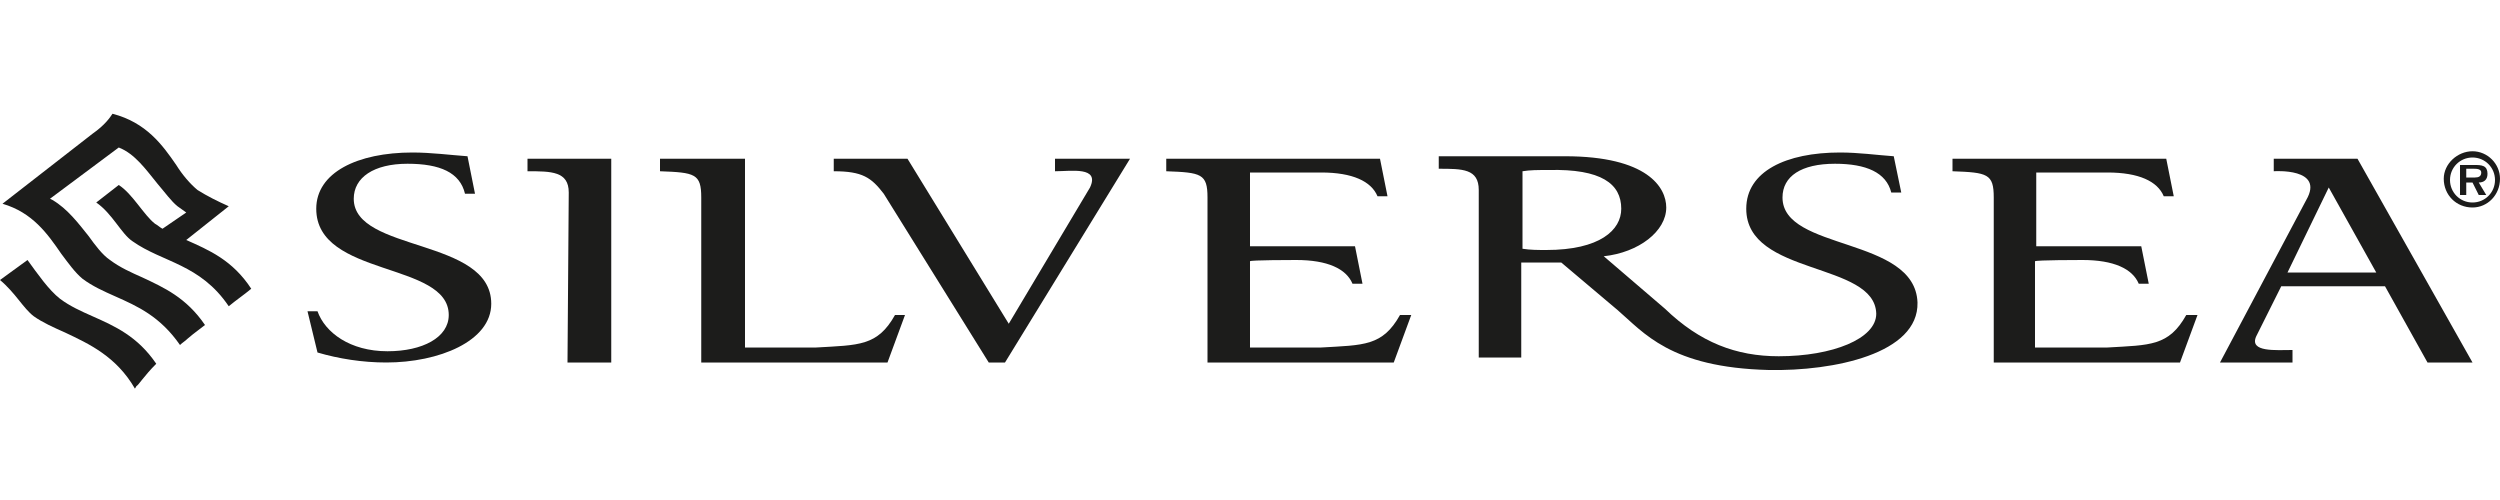
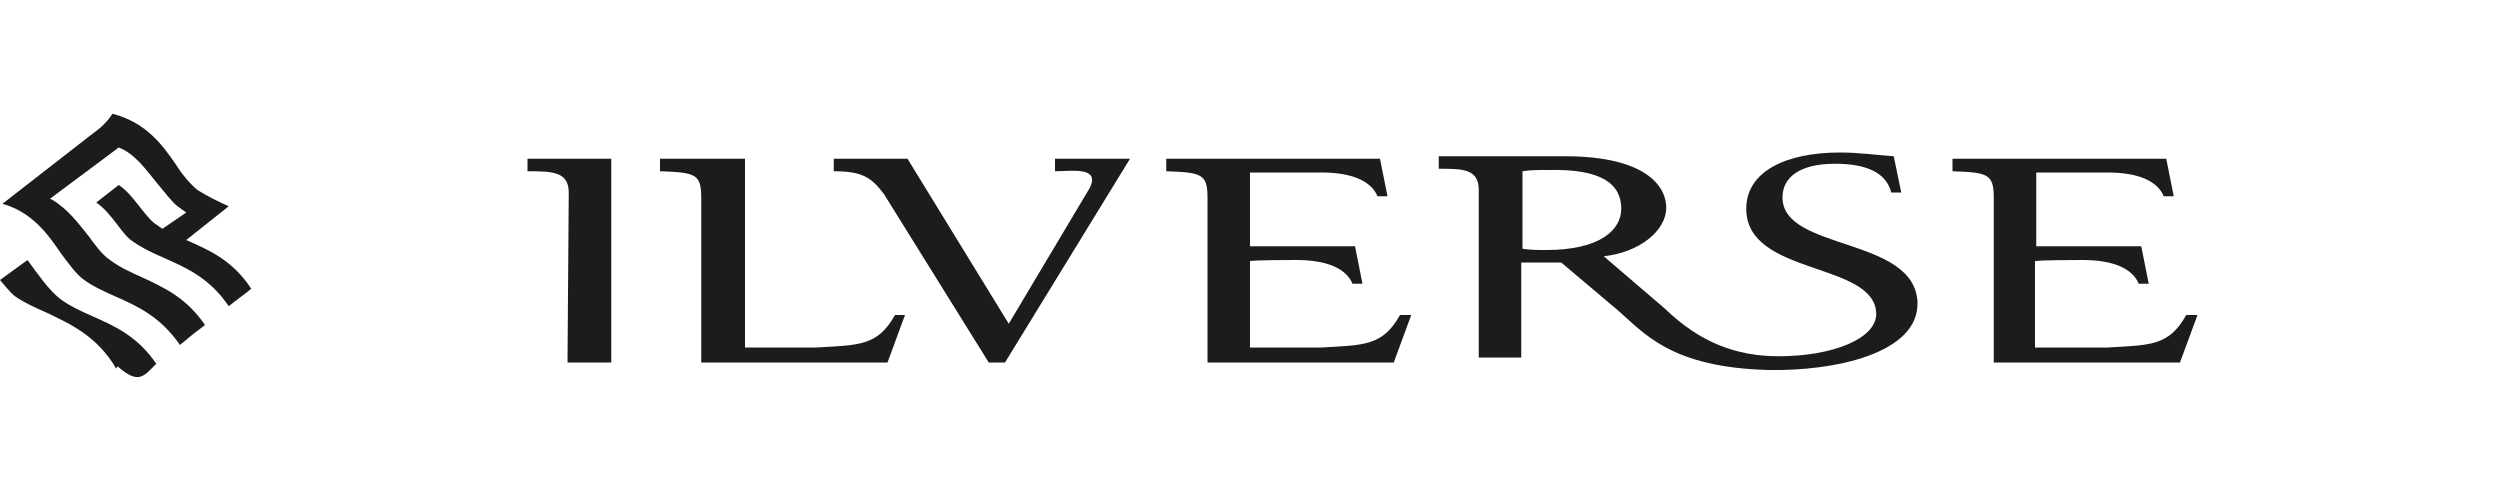
<svg xmlns="http://www.w3.org/2000/svg" id="Ebene_1" viewBox="0 0 200 40" style="enable-background:new 0 0 200 40;">
  <style>.st0{fill-rule:evenodd;clip-rule:evenodd;fill:#1C1C1B;}</style>
  <g>
    <path class="st0" d="M16.4 26c-1.5-2.2-3.3-3-5-3.8-.9-.4-1.8-.8-2.6-1.4-.6-.4-1.2-1.2-1.7-1.9-.8-1-1.7-2.2-2.9-2.9l-.2-.1 5.5-4.1c1.3.5 2.2 1.8 3.1 2.9.6.7 1.1 1.4 1.6 1.8l.7.5L13 18.3c-.2-.1-.4-.3-.6-.4-.9-.7-1.8-2.4-2.9-3.1l-1.8 1.4c1.3.9 2 2.5 2.9 3.1 2.4 1.7 5.4 1.8 7.7 5.2.6-.5 1.2-.9 1.8-1.4-1.5-2.3-3.4-3.1-5.2-3.9l3.4-2.7c-.9-.4-1.7-.8-2.5-1.3-.6-.5-1.2-1.2-1.7-2-1.1-1.6-2.4-3.4-5.1-4.1C8.8 9.4 8.4 10 7.4 10.7L.2 16.3c2.4.7 3.6 2.4 4.7 4 .6.8 1.1 1.5 1.7 2 .8.6 1.7 1 2.6 1.4 1.8.8 3.6 1.6 5.2 3.9.2-.2.4-.3.6-.5C15.1 27 15.6 26.6 16.4 26" />
-     <path class="st0" d="M12.5 29.1c-1.5-2.2-3.3-3-5.1-3.8-.9-.4-1.8-.8-2.6-1.4-.9-.7-1.8-2-2.6-3.1L0 22.4c.6.5 1.1 1.1 1.5 1.6s.8 1 1.2 1.3c.7.5 1.6.9 2.5 1.3 1.9.9 4.1 1.9 5.6 4.5.0-.1.1-.1.1-.2C11.1 30.8 11.5 30.1 12.5 29.1" />
-     <path class="st0" d="M25.4 28.2c1.7.5 3.6.8 5.5.8 4.2.0 8.4-1.7 8.4-4.7.0-5.3-11-4.1-11-8.4.0-1.7 1.6-2.8 4.3-2.8 2.6.0 4.2.7 4.6 2.4H38l-.6-3c-1.4-.1-2.9-.3-4.4-.3-4.4.0-7.7 1.6-7.7 4.5.0 5.5 10.6 4.2 10.6 8.5.0 1.8-2.1 2.9-4.9 2.9-3 0-5-1.5-5.6-3.2h-.8L25.4 28.2z" />
+     <path class="st0" d="M12.5 29.1c-1.5-2.2-3.3-3-5.1-3.8-.9-.4-1.8-.8-2.6-1.4-.9-.7-1.8-2-2.6-3.1L0 22.4s.8 1 1.2 1.3c.7.5 1.6.9 2.5 1.3 1.9.9 4.1 1.9 5.6 4.5.0-.1.1-.1.1-.2C11.1 30.8 11.5 30.1 12.5 29.1" />
    <path class="st0" d="M45.4 29c1.8.0 1.8.0 3.5.0V12.7c-1.8.0-5.1.0-6.7.0v1c1.9.0 3.3.0 3.3 1.7L45.4 29z" />
    <path class="st0" d="M79.1 29h1.3l10-16.3c-1.1.0-4.6.0-6 0v1c1.3.0 3.6-.4 2.8 1.3l-6.5 10.9-8.1-13.2c-1.5.0-4.2.0-5.9.0v1c2.3.0 3 .5 4 1.8L79.1 29z" />
    <path class="st0" d="M59.6 12.7c-3.4.0-4.4.0-6.8.0v1c2.8.1 3.3.2 3.3 2.1V29c2.6.0 11.4.0 14.9.0l1.4-3.8h-.8c-1.4 2.5-2.9 2.4-6.3 2.6h-5.7V12.7z" />
    <path class="st0" d="M166.6 20.8c2.5.0 4 .7 4.5 1.9h.8l-.6-3h-8.4v-5.9h5.7c2.5.0 4 .7 4.5 1.9h.8l-.6-3s-14.8.0-17.1.0v1c2.8.1 3.3.2 3.3 2.1V29c2.6.0 11.4.0 14.9.0l1.4-3.8h-.9c-1.4 2.5-2.9 2.4-6.3 2.6h-5.8v-6.9C162.9 20.8 166.4 20.8 166.6 20.8" />
    <path class="st0" d="M103.7 20.8c2.5.0 4 .7 4.5 1.9h.8l-.6-3H1e2v-5.9h5.7c2.5.0 4 .7 4.5 1.9h.8l-.6-3s-14.8.0-17.1.0v1c2.8.1 3.3.2 3.3 2.1V29c2.6.0 11.4.0 14.9.0l1.4-3.8h-.9c-1.4 2.5-2.9 2.4-6.3 2.6H1e2v-6.9C1e2 20.8 103.5 20.8 103.7 20.8" />
-     <path class="st0" d="M190.8 22.9l3.4 6.1c1.5.0 3.6.0 3.6.0l-9.2-16.3h-6.7v1s4.1-.3 2.6 2.3l-6.9 13c1.1.0 4.4.0 5.8.0v-1c-1.3.0-3.5.2-2.9-1.1l2-4H190.8zM183 21.8l3.3-6.8 3.8 6.8H183z" />
    <path class="st0" d="M129.7 16.7c0 1.7-1.7 3.3-6 3.3-.6.0-1.3.0-1.9-.1v-6.2c.6-.1 1.2-.1 2.1-.1C128.1 13.5 129.7 14.7 129.7 16.7zm23.7 7.5c-.2-5.3-10.8-4.1-10.8-8.4.0-1.7 1.5-2.7 4.2-2.7 2.5.0 4.1.7 4.5 2.3h.8l-.6-2.9c-1.4-.1-2.8-.3-4.3-.3-4.3.0-7.5 1.5-7.5 4.5.0 5.4 10.3 4.2 10.4 8.4.0 2-3.5 3.4-7.8 3.4-3.4.0-6.3-1.1-9.1-3.8l-4.9-4.2c2.8-.3 5-2 5-3.9.0-1.6-1.5-4.1-8.1-4.1-2.2.0-8.1.0-10.1.0v1c1.9.0 3.2.0 3.2 1.7v13.4c1.8.0 3.5.0 3.4.0V21h3.2l4.5 3.8c2.1 1.8 4.2 4.6 12.1 4.8C146.7 29.7 153.5 28.3 153.4 24.2z" />
-     <path class="st0" d="M197.3 14.2v-.7h.6c.2.0.6.0.6.3s-.2.4-.5.4H197.3zm1 .4c.4.0.7-.2.7-.7.0-.3-.1-.5-.3-.6-.2-.1-.5-.1-.7-.1h-1.2v2.4h.5v-1h.5l.5 1h.6L198.3 14.6zm-.5 2c1.2.0 2.2-1 2.2-2.3.0-1.2-1-2.2-2.2-2.2s-2.3 1-2.3 2.2C195.5 15.6 196.5 16.6 197.8 16.6zM197.8 16.2c-1 0-1.8-.8-1.8-1.8s.8-1.8 1.8-1.8 1.8.8 1.8 1.8C199.6 15.4 198.8 16.2 197.8 16.2z" />
  </g>
</svg>